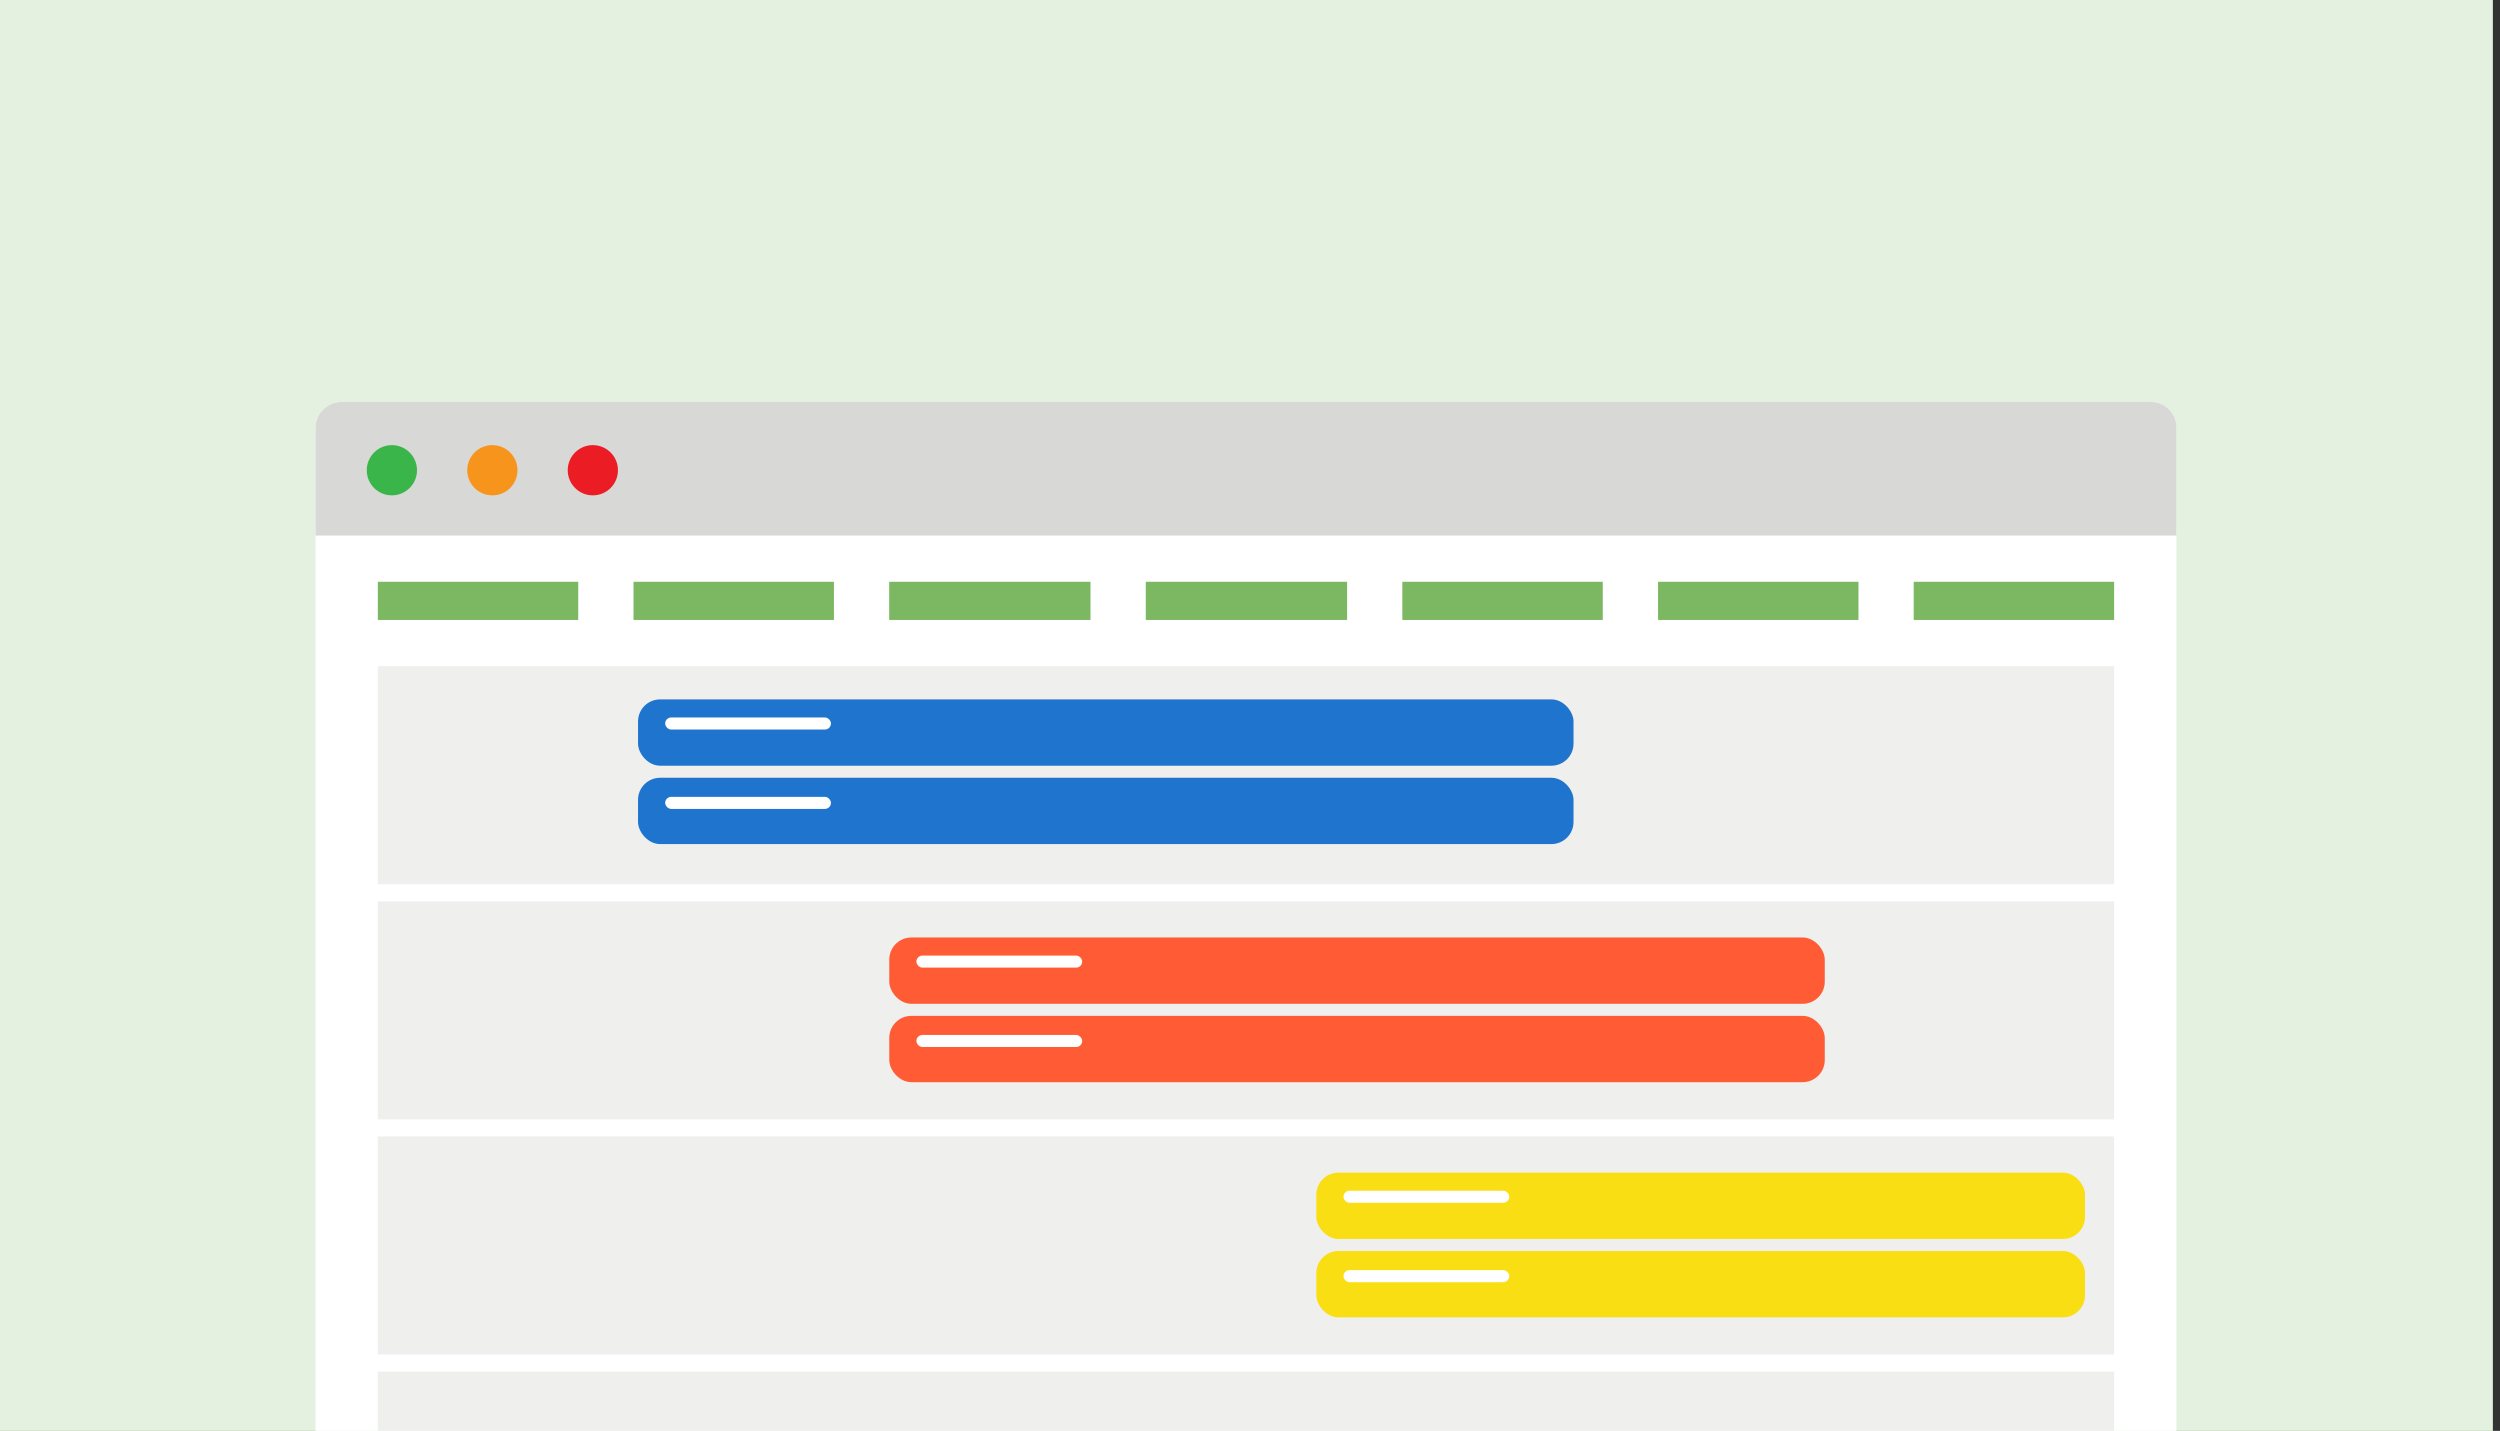
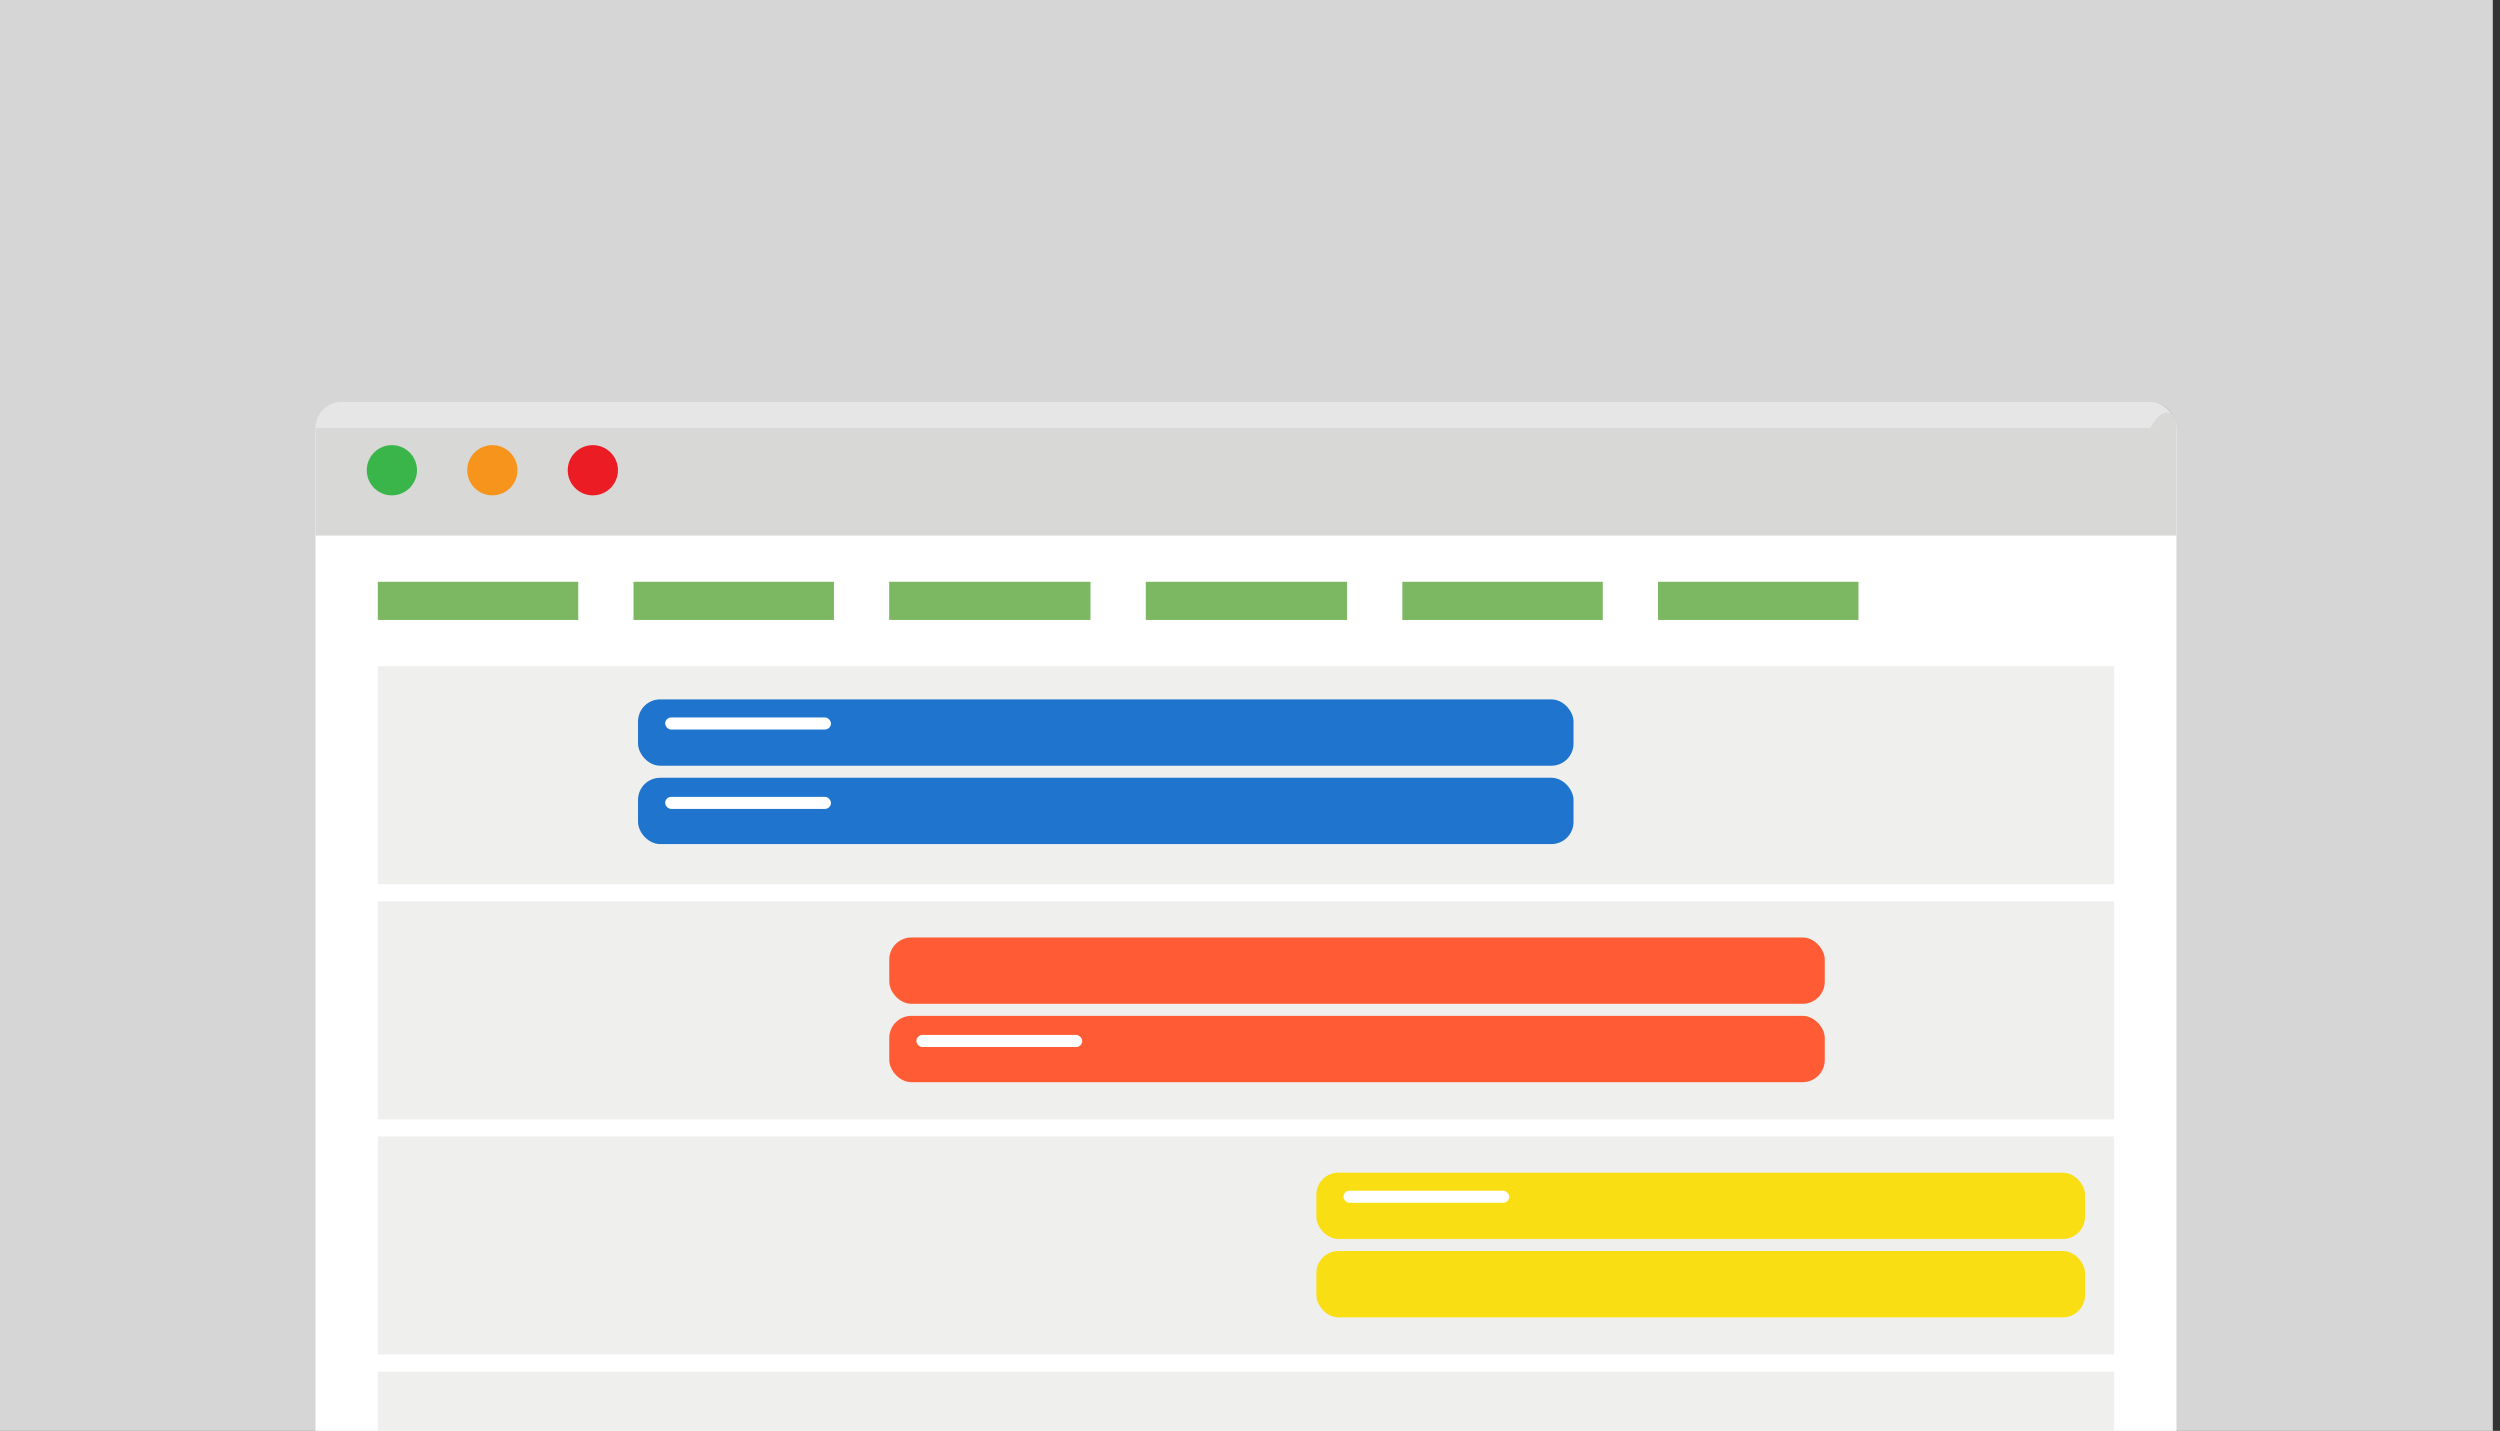
<svg xmlns="http://www.w3.org/2000/svg" width="311" height="178" viewBox="0 0 311 178" fill="none">
  <rect x="0" y="0" width="311" height="178" fill="#333333" stroke="none" />
  <g clip-path="url(#clip0_2893_43954)">
-     <rect width="310.105" height="178" fill="#7CB762" />
    <rect width="310.105" height="178" fill="white" fill-opacity="0.8" />
    <rect x="39.25" y="50" width="231.5" height="142.625" rx="3.25" fill="white" />
-     <path d="M270.752 66.623H39.252V53.248C39.252 51.453 40.707 49.998 42.502 49.998H267.502C269.297 49.998 270.752 51.453 270.752 53.248V66.623Z" fill="#EFEFEE" />
+     <path d="M270.752 66.623H39.252V53.248H267.502C269.297 49.998 270.752 51.453 270.752 53.248V66.623Z" fill="#EFEFEE" />
    <path d="M270.752 66.623H39.252V53.248C39.252 51.453 40.707 49.998 42.502 49.998H267.502C269.297 49.998 270.752 51.453 270.752 53.248V66.623Z" fill="black" fill-opacity="0.1" />
    <circle cx="48.75" cy="58.498" r="3.125" fill="#39B54A" />
    <circle cx="61.25" cy="58.498" r="3.125" fill="#F7941C" />
    <circle cx="73.75" cy="58.498" r="3.125" fill="#EC1C24" />
    <rect x="47" y="72.373" width="24.932" height="4.75" fill="#7CB762" />
    <rect x="78.809" y="72.373" width="24.932" height="4.75" fill="#7CB762" />
    <rect x="110.615" y="72.373" width="25.044" height="4.75" fill="#7CB762" />
    <rect x="142.535" y="72.373" width="25.044" height="4.75" fill="#7CB762" />
    <rect x="174.451" y="72.373" width="24.932" height="4.75" fill="#7CB762" />
    <rect x="206.26" y="72.373" width="24.932" height="4.75" fill="#7CB762" />
-     <rect x="238.066" y="72.373" width="24.932" height="4.75" fill="#7CB762" />
    <rect x="47" y="112.125" width="216" height="27.125" fill="#EFEFEE" />
    <rect x="110.625" y="116.623" width="116.375" height="8.25" rx="2.75" fill="#FF5C35" />
    <rect x="110.625" y="126.373" width="116.375" height="8.25" rx="2.75" fill="#FF5C35" />
-     <rect x="114" y="118.873" width="20.625" height="1.5" rx="0.75" fill="white" />
    <rect x="114" y="128.748" width="20.625" height="1.5" rx="0.75" fill="white" />
    <rect x="47" y="141.375" width="216" height="27.125" fill="#EFEFEE" />
    <rect x="163.752" y="145.877" width="95.625" height="8.25" rx="2.75" fill="#F9DE13" />
    <rect x="163.752" y="155.627" width="95.625" height="8.25" rx="2.75" fill="#F9DE13" />
    <rect x="167.127" y="148.127" width="20.625" height="1.5" rx="0.75" fill="white" />
-     <rect x="167.127" y="158.002" width="20.625" height="1.5" rx="0.75" fill="white" />
    <rect x="47" y="170.627" width="216" height="27.125" fill="#EFEFEE" />
    <rect x="47" y="82.877" width="216" height="27.125" fill="#EFEFEE" />
    <rect x="79.371" y="87.004" width="116.375" height="8.25" rx="2.75" fill="#1F74CE" />
    <rect x="79.371" y="96.754" width="116.375" height="8.25" rx="2.75" fill="#1F74CE" />
    <rect x="82.746" y="89.254" width="20.625" height="1.5" rx="0.75" fill="white" />
    <rect x="82.746" y="99.129" width="20.625" height="1.5" rx="0.75" fill="white" />
  </g>
  <defs>
    <clipPath id="clip0_2893_43954">
      <rect width="310.105" height="178" fill="white" />
    </clipPath>
  </defs>
</svg>